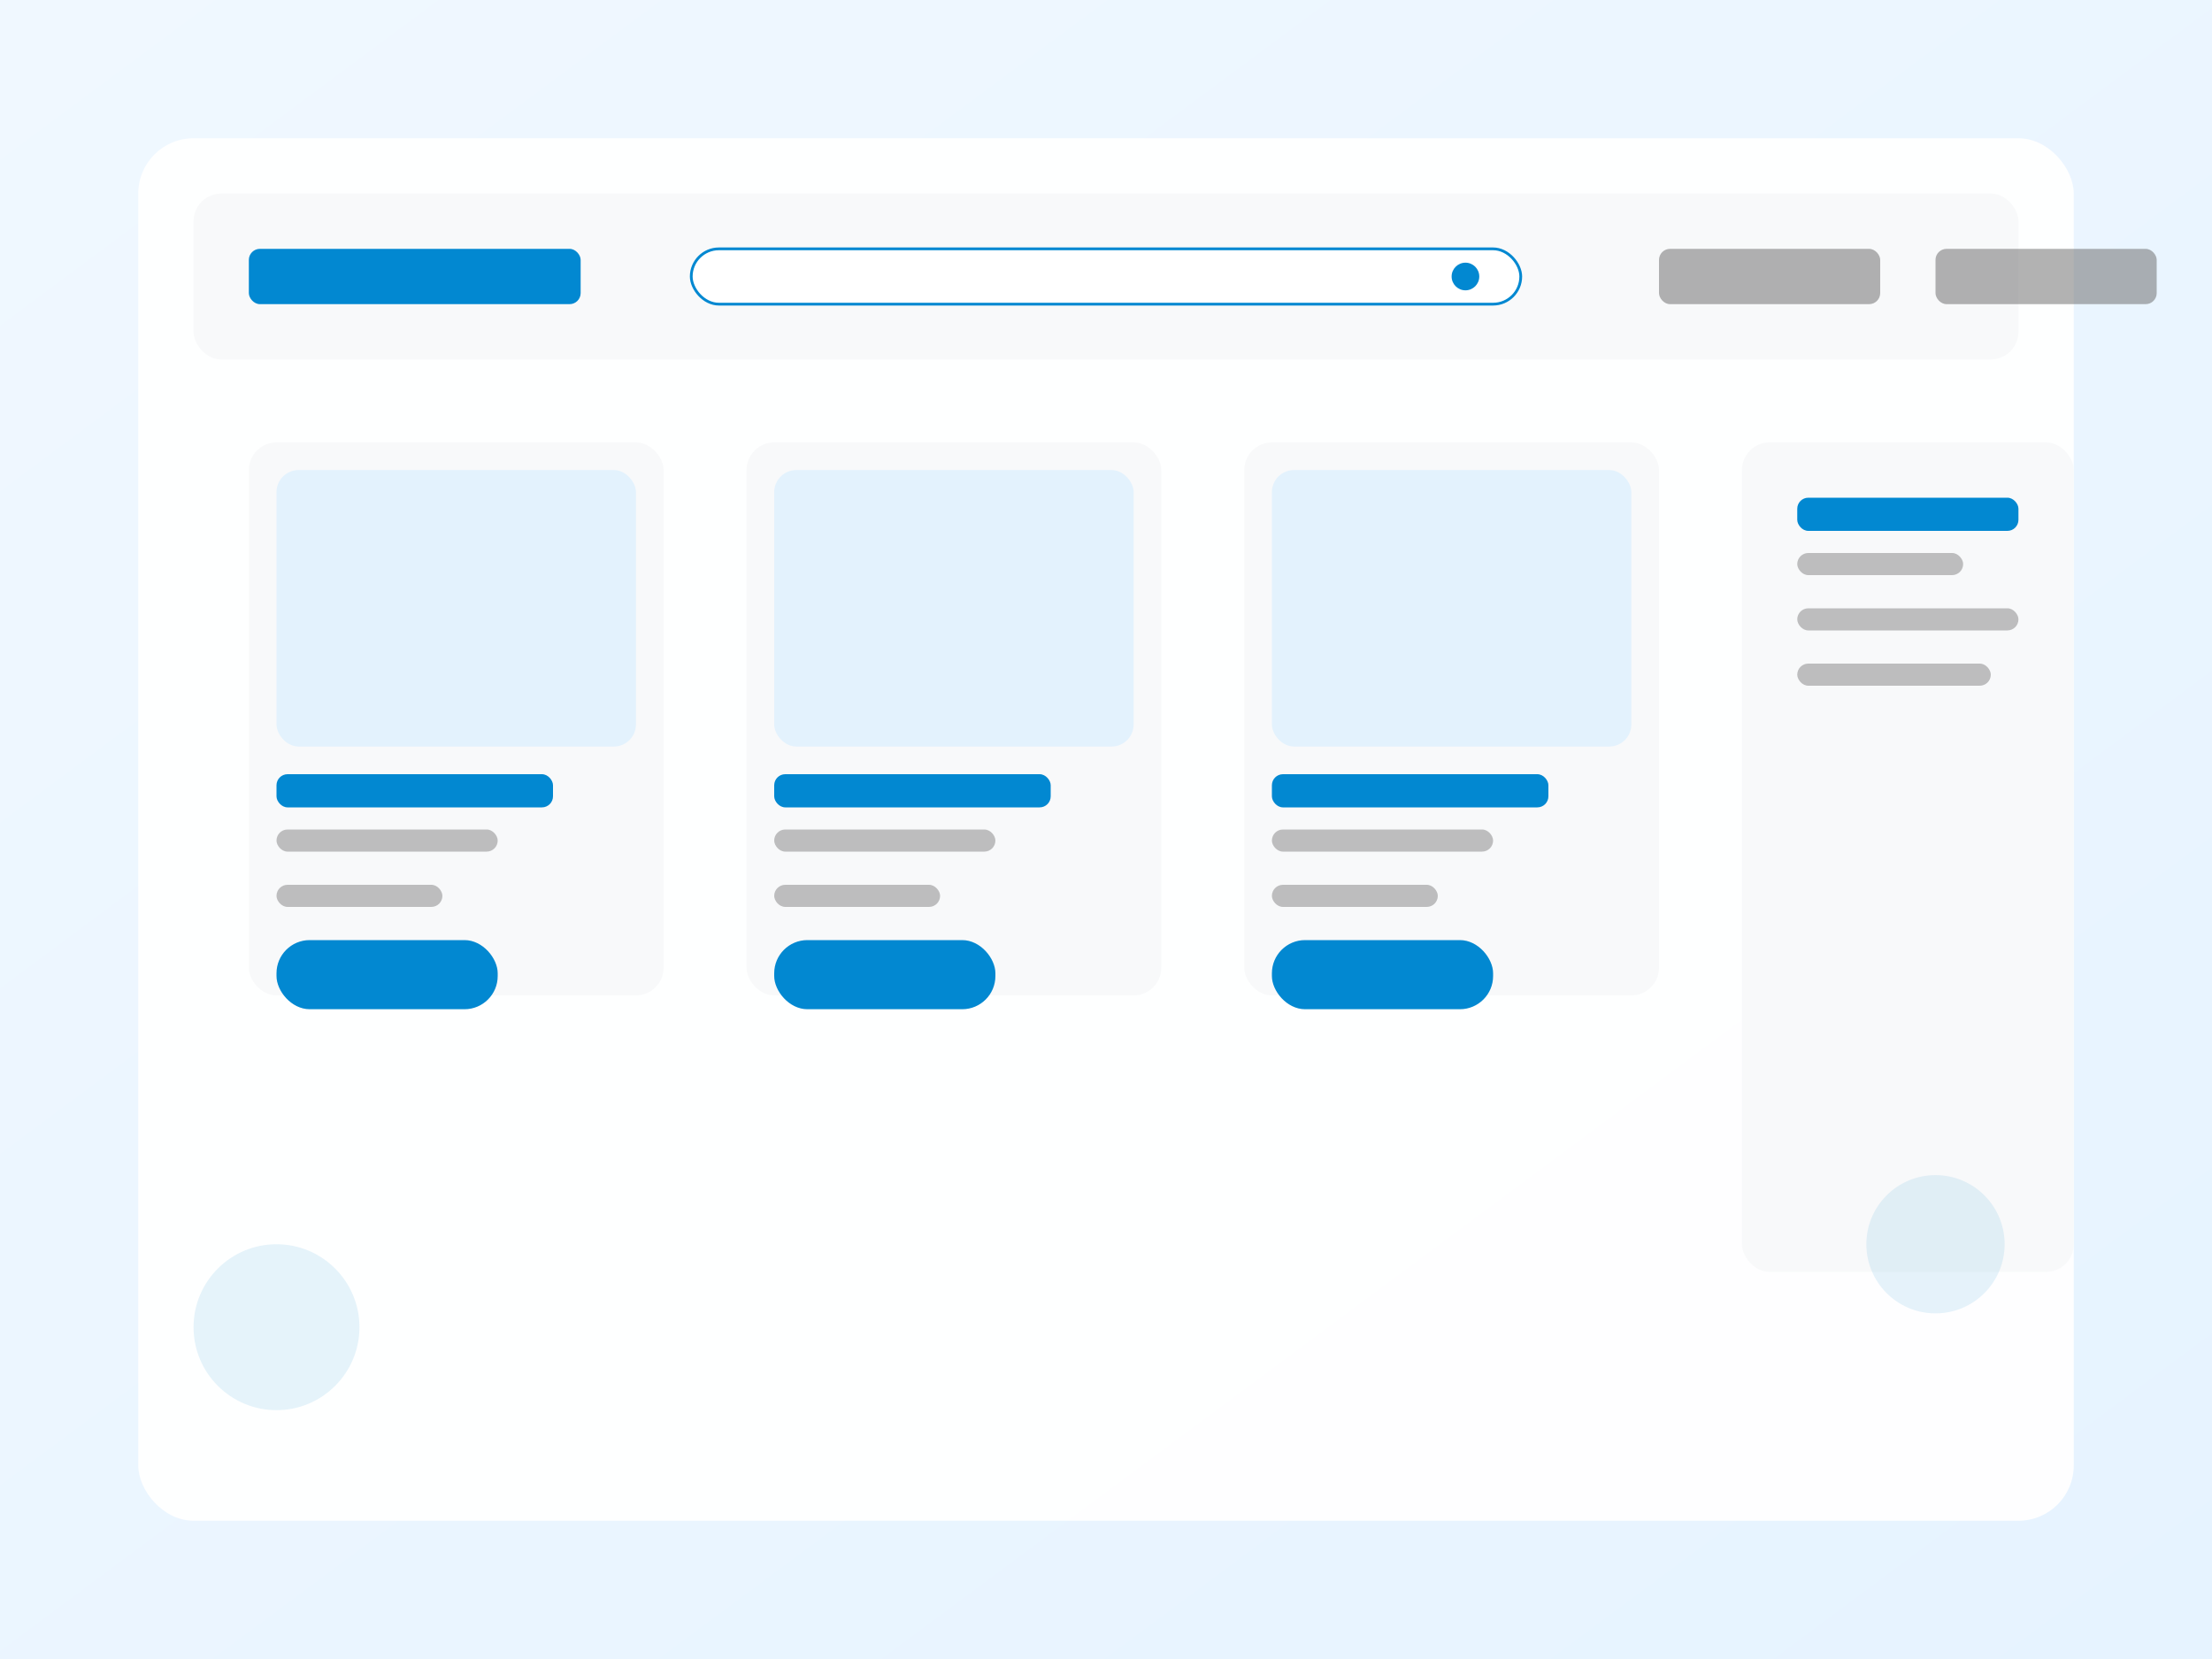
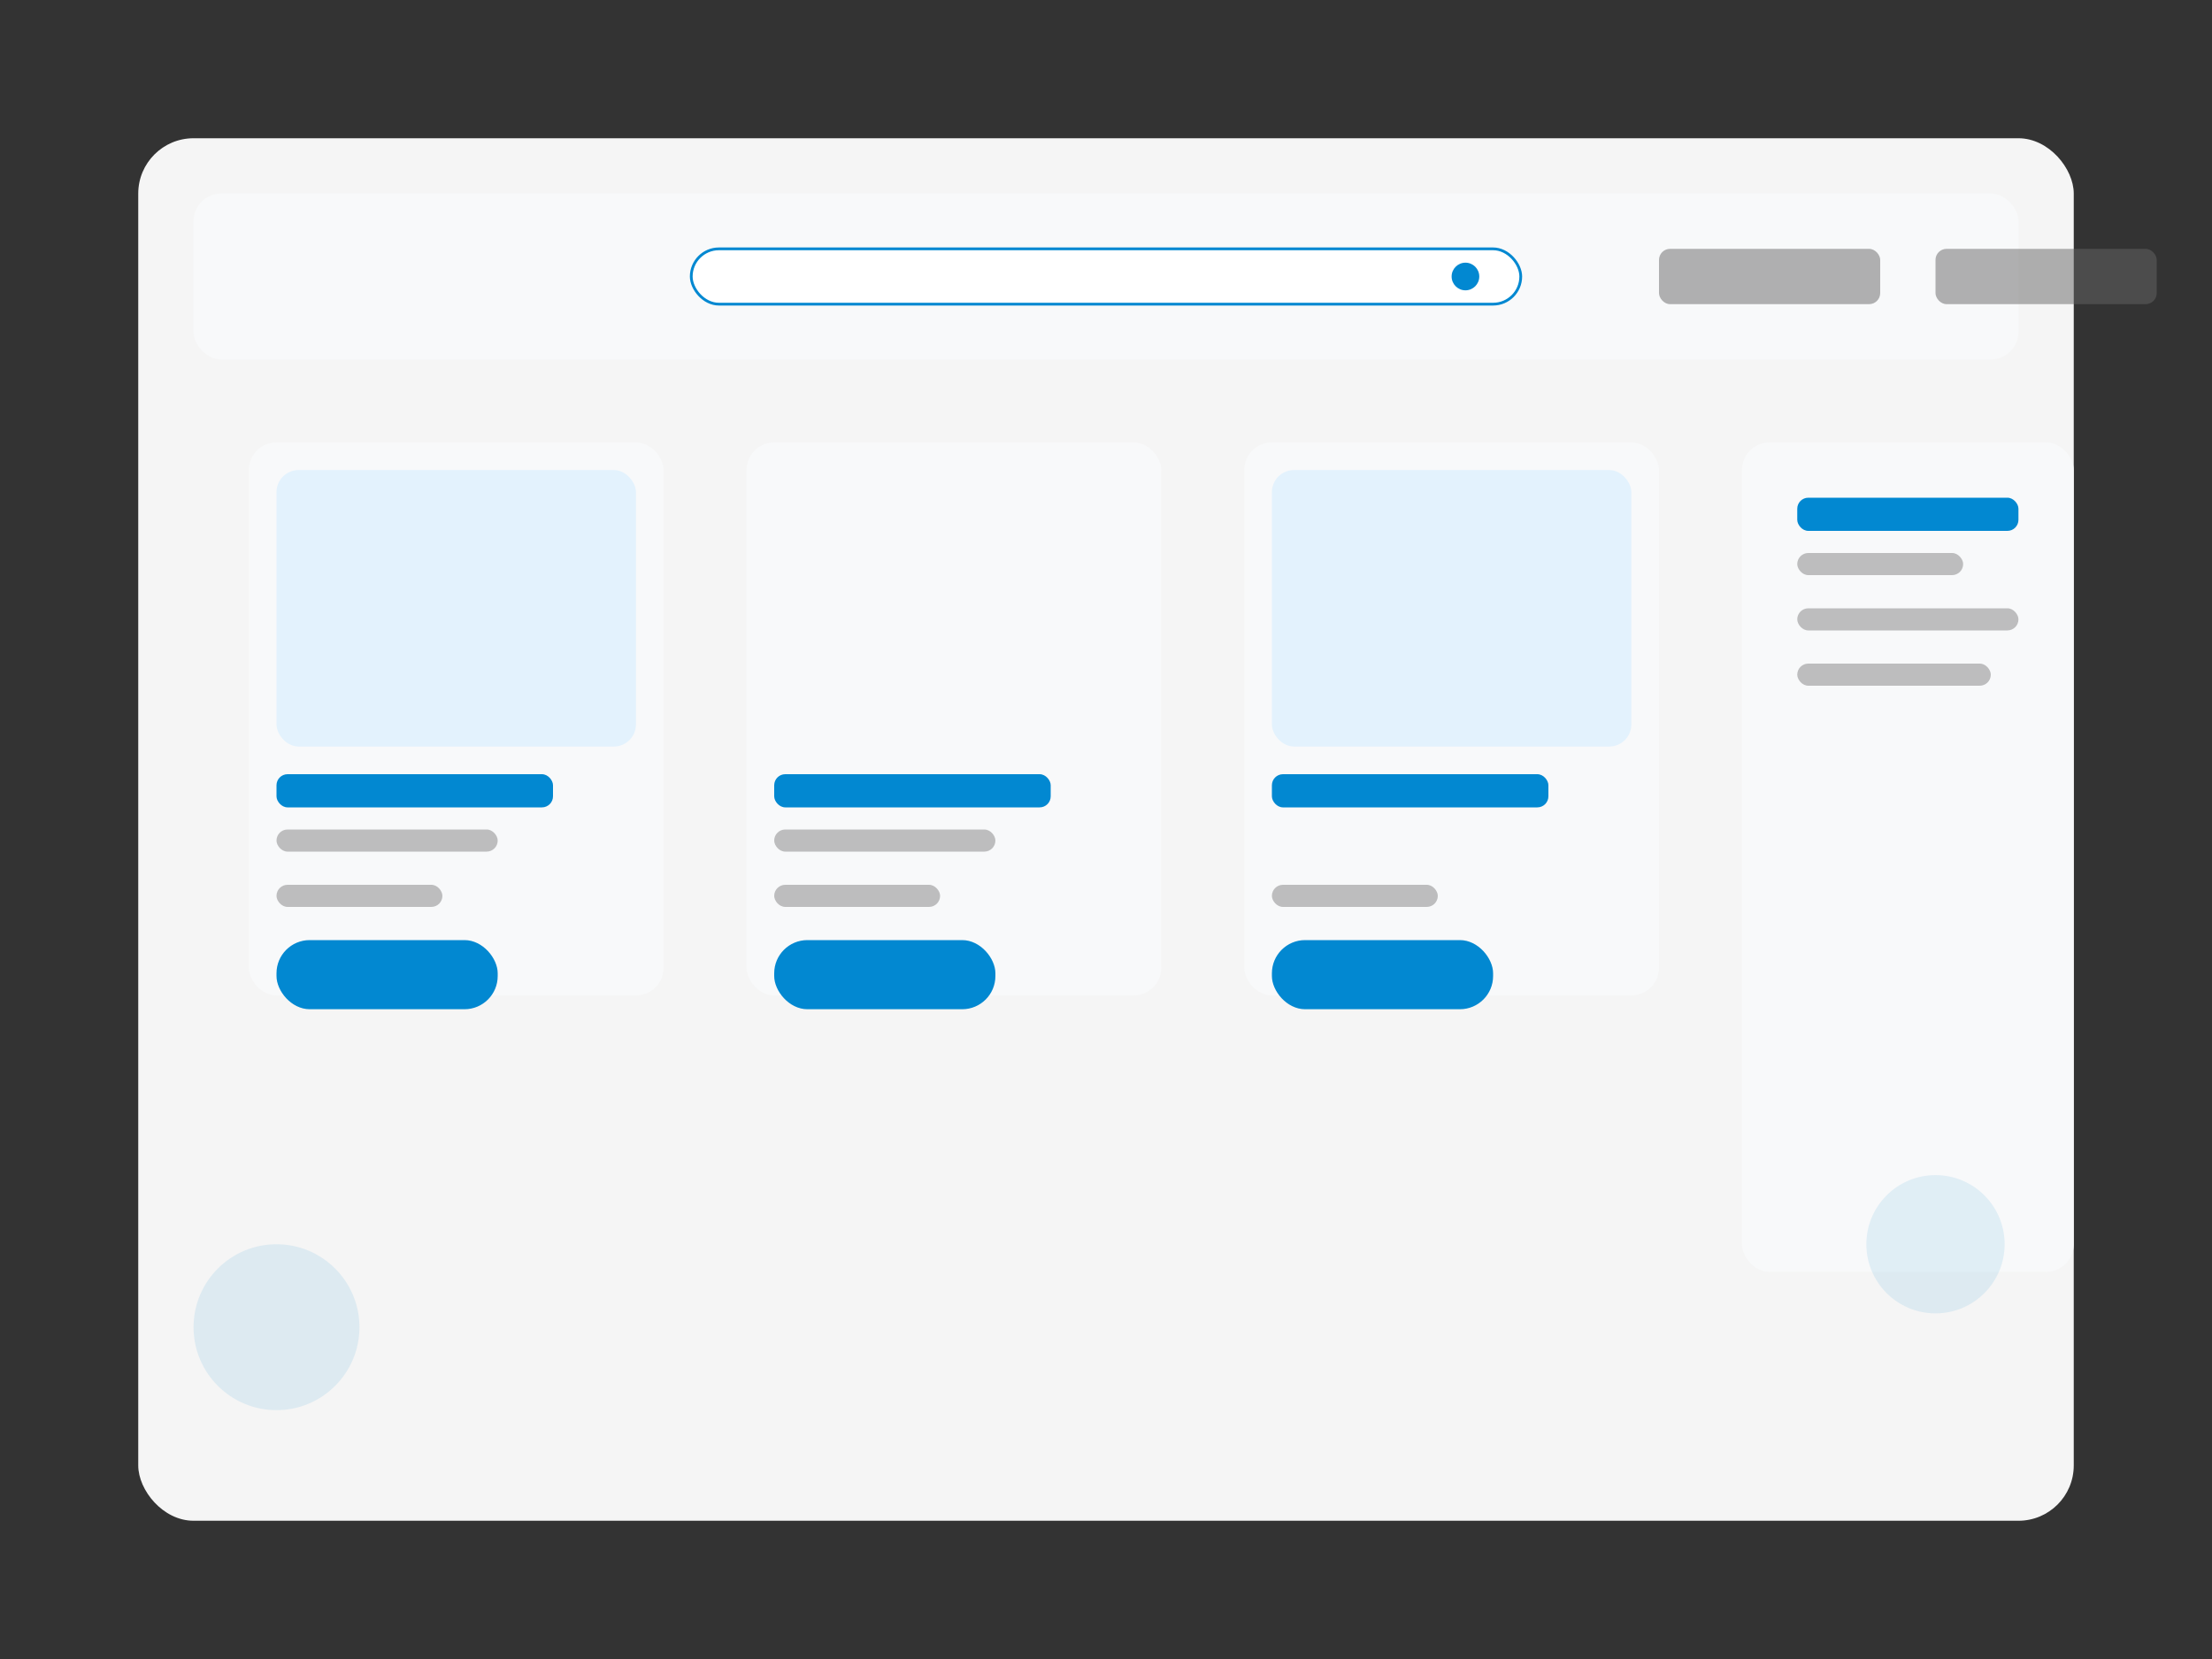
<svg xmlns="http://www.w3.org/2000/svg" width="800" height="600" viewBox="0 0 800 600" fill="none">
  <rect x="0" y="0" width="800" height="600" fill="#333333" stroke="none" />
-   <rect width="800" height="600" fill="url(#gradient2)" />
  <rect x="50" y="50" width="700" height="500" rx="20" fill="white" fill-opacity="0.95" />
  <rect x="70" y="70" width="660" height="60" rx="10" fill="#f8f9fa" />
-   <rect x="90" y="90" width="120" height="20" rx="4" fill="#0288d1" />
  <rect x="250" y="90" width="300" height="20" rx="10" fill="white" stroke="#0288d1" stroke-width="1" />
  <circle cx="530" cy="100" r="5" fill="#0288d1" />
  <rect x="600" y="90" width="80" height="20" rx="4" fill="#666" fill-opacity="0.5" />
  <rect x="700" y="90" width="80" height="20" rx="4" fill="#666" fill-opacity="0.5" />
  <rect x="90" y="160" width="150" height="200" rx="10" fill="#f8f9fa" />
  <rect x="100" y="170" width="130" height="100" rx="8" fill="#e3f2fd" />
  <rect x="100" y="280" width="100" height="12" rx="4" fill="#0288d1" />
  <rect x="100" y="300" width="80" height="8" rx="4" fill="#666" fill-opacity="0.4" />
  <rect x="100" y="320" width="60" height="8" rx="4" fill="#666" fill-opacity="0.4" />
  <rect x="100" y="340" width="80" height="25" rx="12" fill="#0288d1" />
  <rect x="270" y="160" width="150" height="200" rx="10" fill="#f8f9fa" />
-   <rect x="280" y="170" width="130" height="100" rx="8" fill="#e3f2fd" />
  <rect x="280" y="280" width="100" height="12" rx="4" fill="#0288d1" />
  <rect x="280" y="300" width="80" height="8" rx="4" fill="#666" fill-opacity="0.4" />
  <rect x="280" y="320" width="60" height="8" rx="4" fill="#666" fill-opacity="0.4" />
  <rect x="280" y="340" width="80" height="25" rx="12" fill="#0288d1" />
  <rect x="450" y="160" width="150" height="200" rx="10" fill="#f8f9fa" />
  <rect x="460" y="170" width="130" height="100" rx="8" fill="#e3f2fd" />
  <rect x="460" y="280" width="100" height="12" rx="4" fill="#0288d1" />
-   <rect x="460" y="300" width="80" height="8" rx="4" fill="#666" fill-opacity="0.4" />
  <rect x="460" y="320" width="60" height="8" rx="4" fill="#666" fill-opacity="0.4" />
  <rect x="460" y="340" width="80" height="25" rx="12" fill="#0288d1" />
  <rect x="630" y="160" width="120" height="300" rx="10" fill="#f8f9fa" />
  <rect x="650" y="180" width="80" height="12" rx="4" fill="#0288d1" />
  <rect x="650" y="200" width="60" height="8" rx="4" fill="#666" fill-opacity="0.4" />
  <rect x="650" y="220" width="80" height="8" rx="4" fill="#666" fill-opacity="0.4" />
  <rect x="650" y="240" width="70" height="8" rx="4" fill="#666" fill-opacity="0.4" />
  <circle cx="700" cy="450" r="25" fill="#0288d1" fill-opacity="0.1" />
  <circle cx="100" cy="480" r="30" fill="#0288d1" fill-opacity="0.1" />
  <defs>
    <linearGradient id="gradient2" x1="0%" y1="0%" x2="100%" y2="100%">
      <stop offset="0%" style="stop-color:#f0f8ff;stop-opacity:1" />
      <stop offset="100%" style="stop-color:#e6f3ff;stop-opacity:1" />
    </linearGradient>
  </defs>
</svg>